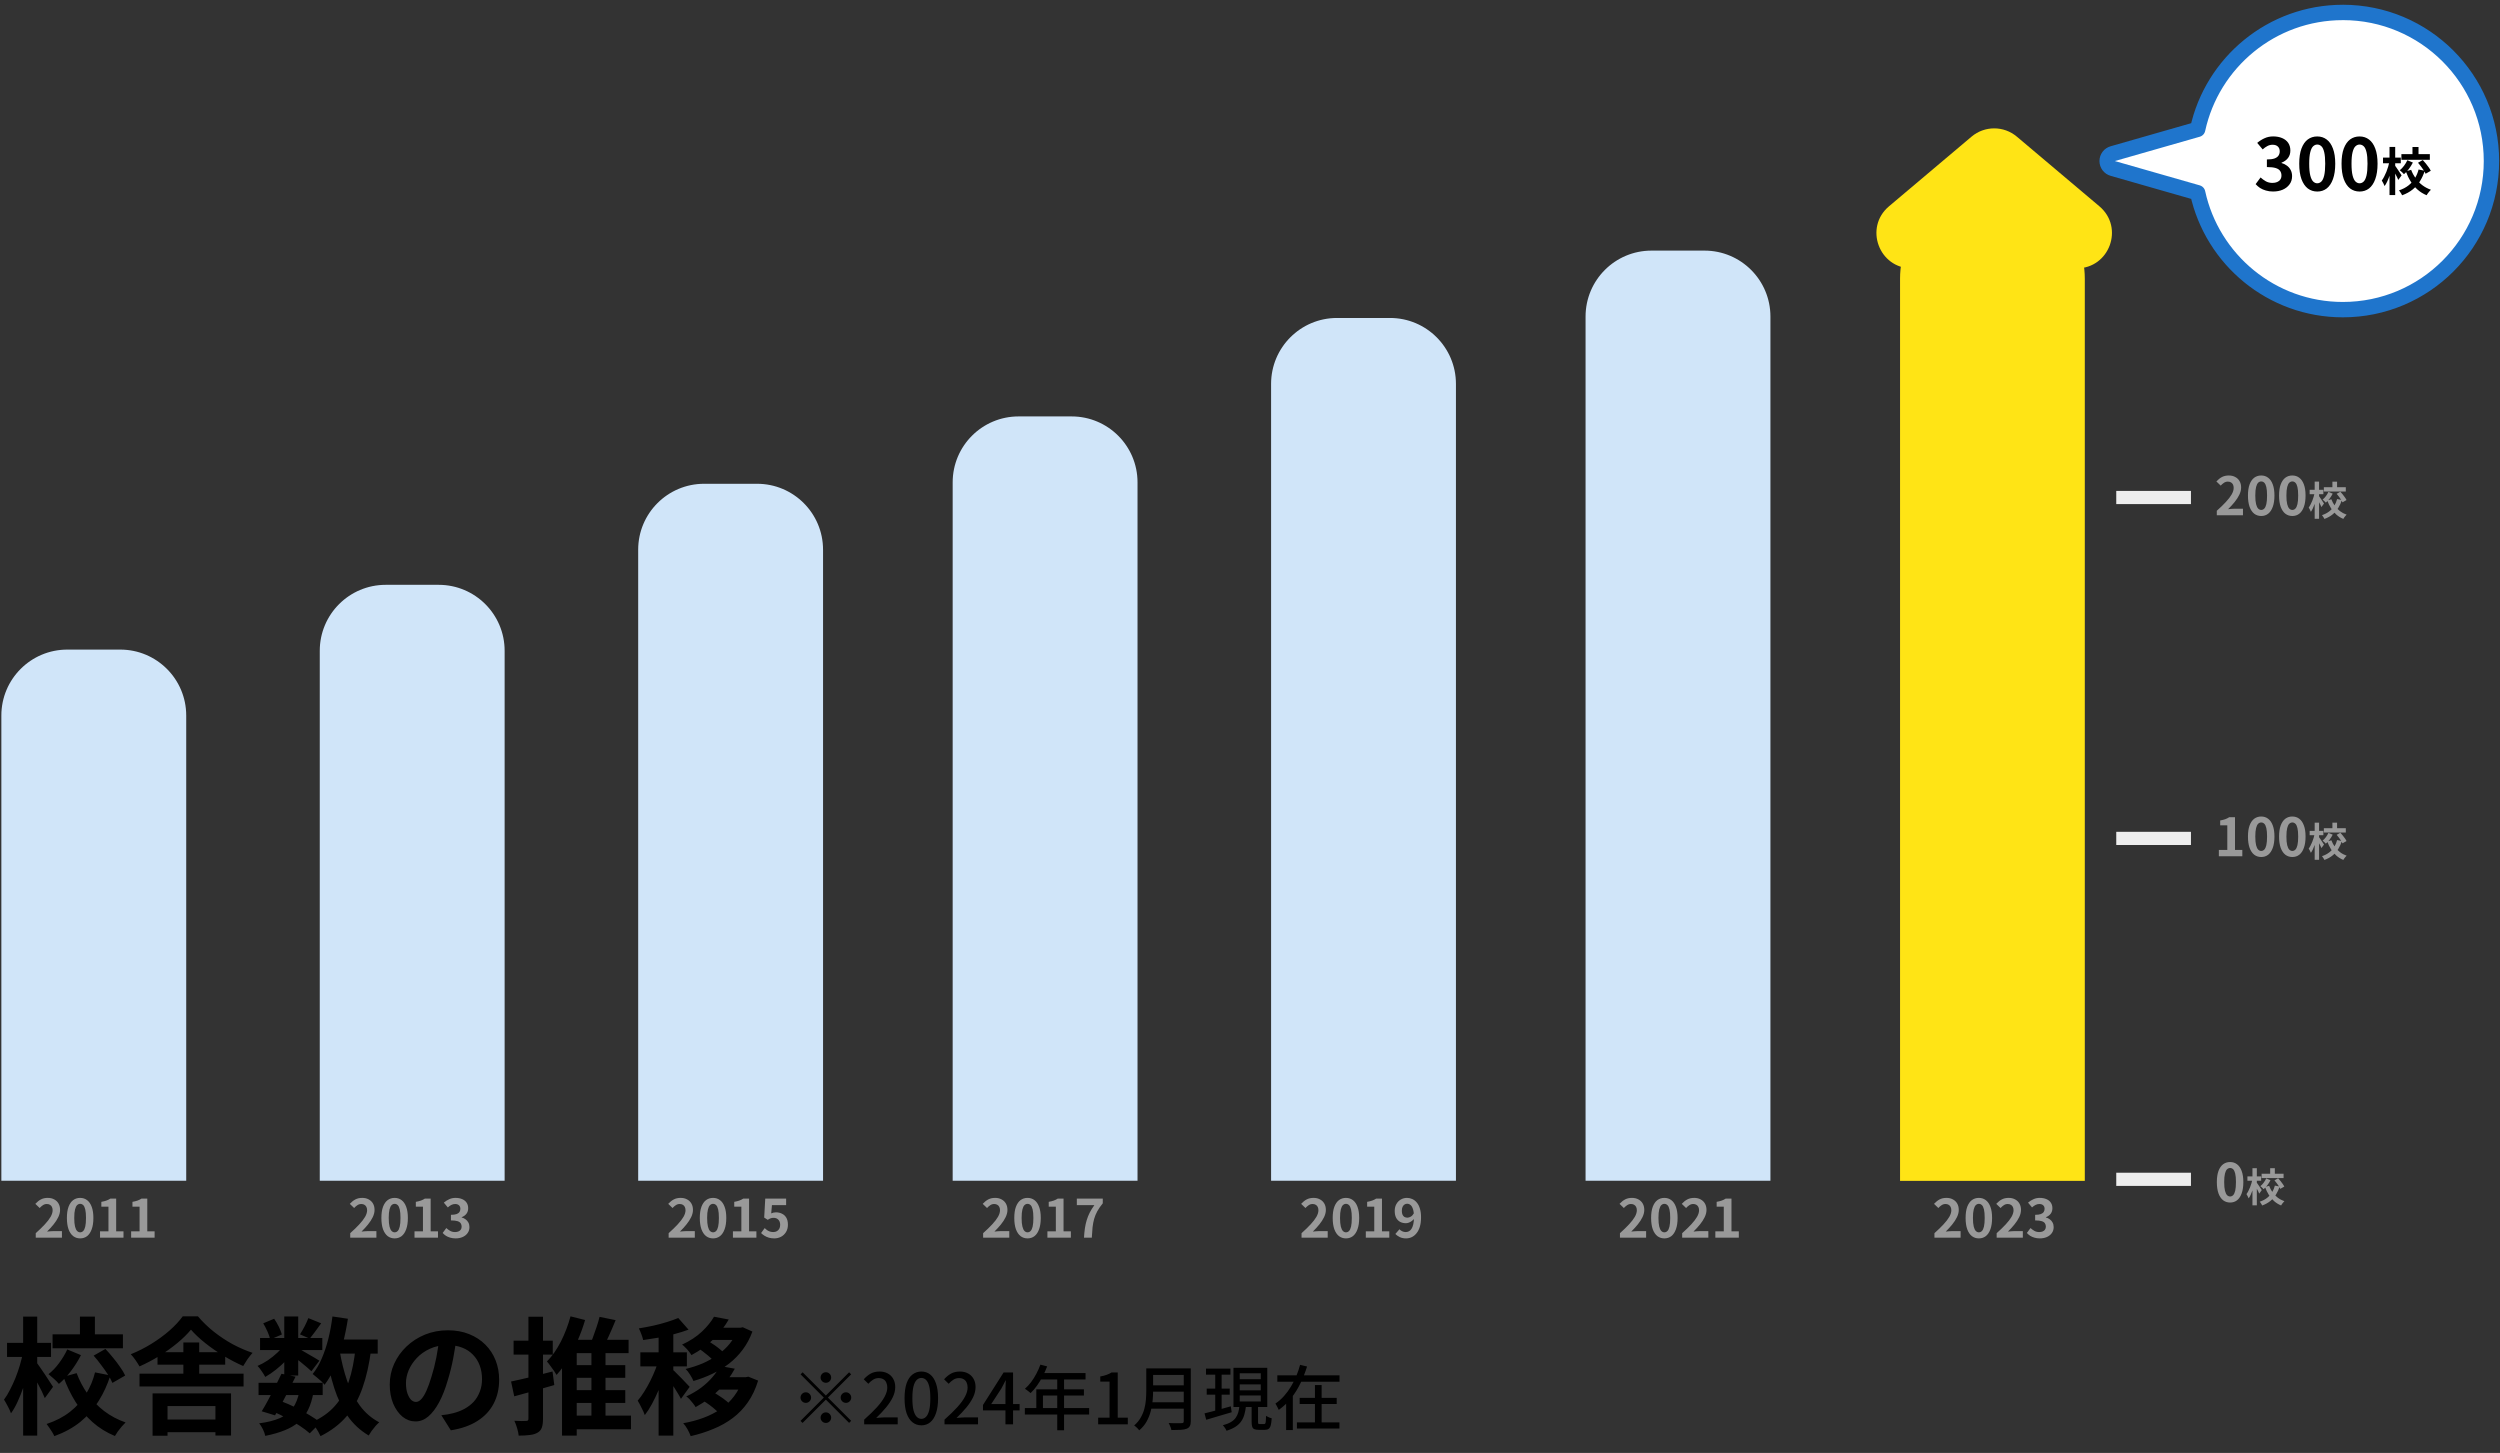
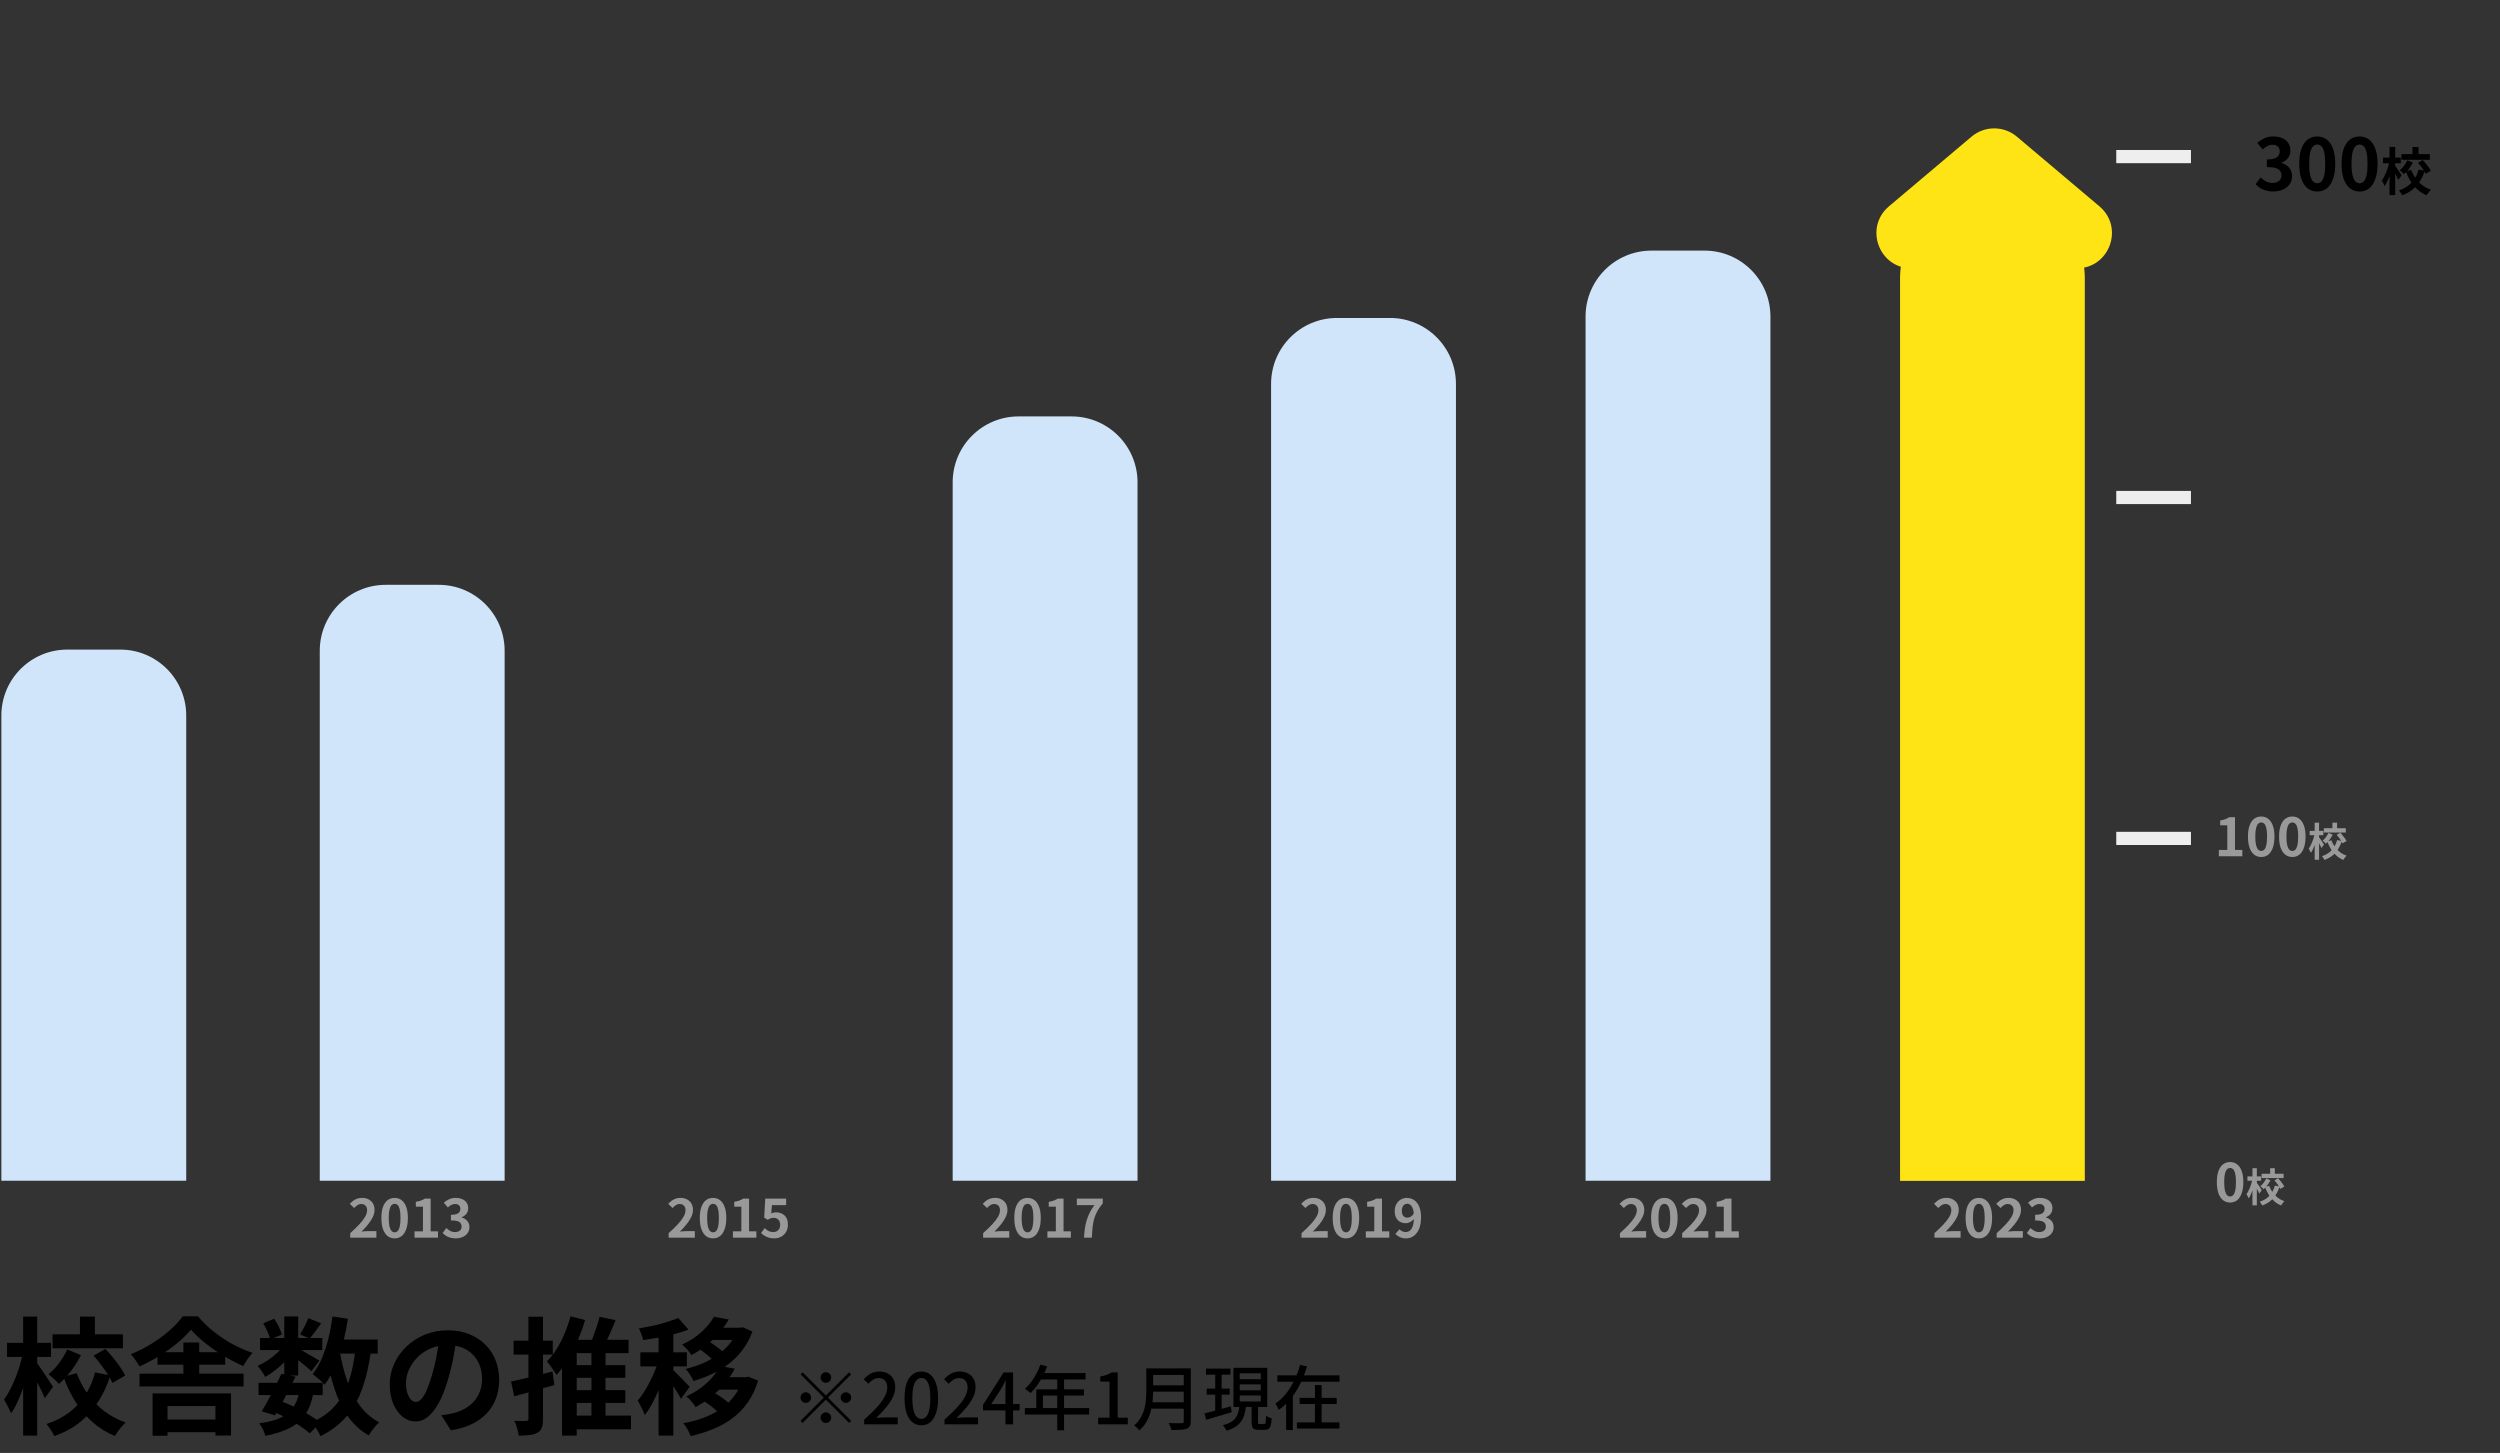
<svg xmlns="http://www.w3.org/2000/svg" fill="none" height="179" viewBox="0 0 308 179" width="308">
  <rect x="0" y="0" width="308" height="179" fill="#333333" stroke="none" />
  <path d="m269.925 61.292h-9.202" stroke="#eee" stroke-width="1.625" />
  <path d="m269.925 103.292h-9.202" stroke="#eee" stroke-width="1.625" />
-   <path d="m269.925 145.292h-9.202" stroke="#eee" stroke-width="1.625" />
  <path d="m269.925 19.292h-9.202" stroke="#eee" stroke-width="1.625" />
  <g fill="#999">
    <path d="m274.748 148.153c-.325 0-.611-.093-.858-.279-.243-.191-.433-.472-.572-.845-.134-.377-.202-.842-.202-1.397 0-.55.068-1.007.202-1.371.139-.368.329-.643.572-.825.247-.182.533-.273.858-.273.329 0 .615.093.857.279.243.182.431.455.566.819.138.364.208.821.208 1.371 0 .555-.07 1.02-.208 1.397-.135.373-.323.654-.566.845-.242.186-.528.279-.857.279zm0-.747c.142 0 .268-.054.376-.162.109-.109.193-.291.254-.546.061-.26.091-.615.091-1.066 0-.446-.03-.795-.091-1.046-.061-.256-.145-.433-.254-.533-.108-.104-.234-.156-.376-.156-.135 0-.258.052-.371.156-.108.1-.195.277-.26.533-.065.251-.097.6-.097 1.046 0 .451.032.806.097 1.066.065.255.152.437.26.546.113.108.236.162.371.162zm3.884-2.804h2.705v.536h-2.705zm1.053-.682h.575v.921h-.575zm-.487 1.262.526.219c-.107.212-.235.416-.385.615-.149.195-.304.359-.463.492-.042-.055-.104-.119-.185-.19-.081-.075-.153-.137-.215-.185.147-.114.283-.257.41-.429.13-.176.234-.35.312-.522zm1.014.239.453-.258c.097.104.195.216.292.336.101.12.192.24.273.361.085.117.15.225.195.326l-.492.283c-.039-.098-.098-.207-.176-.327s-.165-.243-.263-.37c-.094-.13-.188-.247-.282-.351zm-.654.673c.108.285.249.554.424.804.179.247.39.464.634.653.244.185.518.331.824.438-.043.043-.091.095-.147.156-.052.062-.102.125-.151.19-.045.065-.082.124-.112.176-.321-.133-.607-.31-.857-.531-.251-.225-.468-.483-.654-.775-.185-.296-.341-.619-.467-.97zm.707-.03.59.117c-.111.351-.26.678-.449.98-.185.302-.417.568-.696.799-.28.228-.616.413-1.009.556-.02-.046-.047-.098-.083-.156-.036-.059-.073-.116-.112-.171-.036-.055-.07-.102-.103-.141.355-.117.657-.275.907-.473s.453-.425.609-.682c.159-.26.275-.536.346-.829zm-3.382-1.135h1.691v.541h-1.691zm.619-1.009h.541v4.576h-.541zm-.005 1.384.331.112c-.035.195-.081.396-.136.604-.052.208-.112.413-.18.615-.069.198-.143.385-.225.56-.078.172-.162.32-.253.443-.026-.077-.067-.167-.122-.268-.052-.1-.101-.186-.146-.258.081-.107.157-.232.229-.375.075-.143.144-.294.209-.453.065-.163.122-.327.171-.493.049-.169.089-.331.122-.487zm.526.385c.029.036.073.098.132.185.058.085.122.177.19.278s.13.195.185.283c.059.087.099.149.122.185l-.317.434c-.029-.075-.068-.163-.117-.264-.049-.1-.102-.204-.161-.311-.055-.111-.108-.213-.16-.307-.052-.095-.096-.173-.132-.234z" />
    <path d="m273.363 105.493v-.78h1.04v-3.034h-.877v-.598c.242-.043.45-.095.624-.156.177-.065.342-.147.494-.247h.708v4.035h.903v.78zm5.217.091c-.324 0-.61-.093-.857-.279-.243-.191-.434-.472-.572-.845-.134-.377-.202-.843-.202-1.397 0-.55.068-1.007.202-1.371.138-.369.329-.644.572-.826.247-.182.533-.272.857-.272.33 0 .616.093.858.279.243.182.431.455.566.819.138.364.208.821.208 1.371 0 .554-.07 1.02-.208 1.397-.135.373-.323.654-.566.845-.242.186-.528.279-.858.279zm0-.747c.143 0 .269-.054.377-.163.109-.108.193-.29.254-.545.06-.26.091-.616.091-1.066 0-.446-.031-.795-.091-1.046-.061-.256-.145-.434-.254-.533-.108-.104-.234-.156-.377-.156-.134 0-.257.052-.37.156-.108.099-.195.277-.26.533-.065.251-.097.6-.097 1.046 0 .45.032.806.097 1.066.065.255.152.437.26.545.113.109.236.163.37.163zm3.833.747c-.325 0-.61-.093-.857-.279-.243-.191-.434-.472-.572-.845-.135-.377-.202-.843-.202-1.397 0-.55.067-1.007.202-1.371.138-.369.329-.644.572-.826.247-.182.532-.272.857-.272.33 0 .616.093.858.279.243.182.431.455.565.819.139.364.208.821.208 1.371 0 .554-.069 1.02-.208 1.397-.134.373-.322.654-.565.845-.242.186-.528.279-.858.279zm0-.747c.143 0 .269-.054.377-.163.109-.108.193-.29.254-.545.06-.26.091-.616.091-1.066 0-.446-.031-.795-.091-1.046-.061-.256-.145-.434-.254-.533-.108-.104-.234-.156-.377-.156-.134 0-.257.052-.37.156-.108.099-.195.277-.26.533-.065.251-.097.6-.097 1.046 0 .45.032.806.097 1.066.065.255.152.437.26.545.113.109.236.163.37.163zm3.885-2.804h2.705v.536h-2.705zm1.053-.682h.575v.921h-.575zm-.487 1.262.526.219c-.107.211-.236.416-.385.614-.149.195-.304.359-.463.492-.042-.055-.104-.118-.185-.19-.081-.074-.153-.136-.215-.185.147-.114.283-.256.41-.429.13-.175.234-.349.312-.521zm1.013.239.454-.259c.097.104.195.216.292.337.101.12.192.24.273.36.084.117.149.226.195.327l-.492.282c-.039-.097-.098-.206-.176-.326s-.166-.244-.263-.37c-.094-.13-.188-.247-.283-.351zm-.653.672c.107.286.249.554.424.804.179.247.39.465.634.653.244.186.518.332.824.439-.043.042-.091.094-.147.156-.052.062-.102.125-.151.19-.045.065-.083.124-.112.176-.322-.134-.607-.311-.858-.532-.25-.224-.468-.482-.653-.775-.185-.295-.341-.619-.468-.969zm.707-.029.59.117c-.111.351-.26.677-.449.98-.185.302-.417.568-.697.799-.279.227-.615.412-1.008.555-.02-.045-.048-.097-.083-.156-.036-.058-.073-.115-.112-.17-.036-.055-.07-.102-.103-.141.354-.117.657-.275.907-.473s.453-.426.609-.683c.159-.259.274-.536.346-.828zm-3.382-1.136h1.691v.541h-1.691zm.619-1.008h.541v4.576h-.541zm-.005 1.384.331.112c-.036.195-.081.396-.136.604-.052.208-.112.413-.181.614-.068.198-.143.385-.224.561-.078.172-.162.32-.253.443-.026-.078-.067-.167-.122-.268-.052-.101-.101-.187-.146-.258.081-.107.157-.233.229-.375.074-.143.144-.295.209-.454.065-.162.122-.326.171-.492.049-.169.089-.331.122-.487zm.526.385c.029.035.073.097.132.185.058.084.122.177.19.278.068.1.13.195.185.282.058.088.099.15.122.186l-.317.433c-.029-.074-.068-.162-.117-.263s-.102-.205-.161-.312c-.055-.11-.109-.213-.161-.307s-.095-.172-.131-.234z" />
-     <path d="m273.11 63.48v-.552c.438-.39.81-.752 1.118-1.085.312-.334.55-.643.714-.929.165-.29.247-.559.247-.806 0-.156-.028-.292-.084-.409-.056-.117-.139-.206-.247-.266-.104-.065-.234-.098-.39-.098-.173 0-.333.05-.481.149-.143.095-.275.21-.396.344l-.533-.513c.225-.243.455-.424.689-.546.238-.126.52-.188.845-.188.303 0 .567.063.792.188.23.121.408.292.533.513.126.221.189.481.189.78 0 .29-.074.587-.221.89-.143.299-.336.598-.579.897-.242.299-.511.594-.805.884.125-.017.26-.03.402-.039.148-.013.278-.019.39-.019h1.04v.806zm5.47.091c-.324 0-.61-.093-.857-.28-.243-.191-.434-.472-.572-.845-.134-.377-.202-.843-.202-1.397 0-.55.068-1.007.202-1.371.138-.368.329-.643.572-.825.247-.182.533-.273.857-.273.33 0 .616.093.858.279.243.182.431.455.566.819.138.364.208.821.208 1.371 0 .554-.07 1.02-.208 1.397-.135.372-.323.654-.566.845-.242.186-.528.28-.858.28zm0-.747c.143 0 .269-.054.377-.163.109-.108.193-.29.254-.546.06-.26.091-.615.091-1.066 0-.446-.031-.795-.091-1.046-.061-.256-.145-.433-.254-.533-.108-.104-.234-.156-.377-.156-.134 0-.257.052-.37.156-.108.1-.195.277-.26.533-.065.251-.097.6-.097 1.046 0 .451.032.806.097 1.066.065.256.152.438.26.546.113.108.236.163.37.163zm3.833.747c-.325 0-.61-.093-.857-.28-.243-.191-.434-.472-.572-.845-.135-.377-.202-.843-.202-1.397 0-.55.067-1.007.202-1.371.138-.368.329-.643.572-.825.247-.182.532-.273.857-.273.33 0 .616.093.858.279.243.182.431.455.565.819.139.364.208.821.208 1.371 0 .554-.069 1.02-.208 1.397-.134.372-.322.654-.565.845-.242.186-.528.28-.858.28zm0-.747c.143 0 .269-.054.377-.163.109-.108.193-.29.254-.546.06-.26.091-.615.091-1.066 0-.446-.031-.795-.091-1.046-.061-.256-.145-.433-.254-.533-.108-.104-.234-.156-.377-.156-.134 0-.257.052-.37.156-.108.1-.195.277-.26.533-.065.251-.097.6-.097 1.046 0 .451.032.806.097 1.066.065.256.152.438.26.546.113.108.236.163.37.163zm3.885-2.804h2.705v.536h-2.705zm1.053-.682h.575v.921h-.575zm-.487 1.262.526.219c-.107.211-.236.416-.385.614-.149.195-.304.359-.463.492-.042-.055-.104-.119-.185-.19-.081-.075-.153-.136-.215-.185.147-.114.283-.257.41-.429.13-.175.234-.349.312-.521zm1.013.239.454-.258c.097.104.195.216.292.336.101.12.192.24.273.361.084.117.149.226.195.327l-.492.283c-.039-.098-.098-.206-.176-.327s-.166-.244-.263-.37c-.094-.13-.188-.247-.283-.351zm-.653.672c.107.286.249.554.424.804.179.247.39.465.634.653.244.185.518.331.824.439-.043.042-.091.094-.147.156-.052.062-.102.125-.151.19-.045.065-.083.123-.112.175-.322-.133-.607-.31-.858-.531-.25-.224-.468-.482-.653-.775-.185-.296-.341-.619-.468-.97zm.707-.029.59.117c-.111.351-.26.677-.449.98-.185.302-.417.569-.697.799-.279.228-.615.413-1.008.556-.02-.045-.048-.097-.083-.156-.036-.059-.073-.115-.112-.171-.036-.055-.07-.102-.103-.141.354-.117.657-.275.907-.473s.453-.426.609-.682c.159-.26.274-.536.346-.829zm-3.382-1.136h1.691v.541h-1.691zm.619-1.009h.541v4.576h-.541zm-.005 1.384.331.112c-.036.195-.081.396-.136.604-.052.208-.112.413-.181.614-.068.198-.143.385-.224.56-.078.172-.162.32-.253.444-.026-.078-.067-.167-.122-.268-.052-.101-.101-.187-.146-.258.081-.107.157-.232.229-.375.074-.143.144-.294.209-.453.065-.162.122-.327.171-.492.049-.169.089-.331.122-.487zm.526.385c.029.036.073.098.132.185.058.085.122.177.19.278s.13.195.185.283c.058.088.099.149.122.185l-.317.434c-.029-.075-.068-.162-.117-.263-.049-.101-.102-.205-.161-.312-.055-.111-.109-.213-.161-.307s-.095-.172-.131-.234z" />
-     <path d="m4.404 152.479v-.552c.438-.39.81-.751 1.118-1.085.312-.334.55-.643.715-.929.165-.291.247-.559.247-.806 0-.156-.028-.292-.084-.409s-.139-.206-.247-.267c-.104-.065-.234-.097-.39-.097-.173 0-.334.049-.481.149-.143.095-.275.21-.396.345l-.533-.514c.225-.242.455-.424.689-.546.238-.125.52-.188.845-.188.303 0 .568.063.793.188.23.122.407.293.533.514.126.221.188.481.188.779 0 .291-.074.587-.221.891-.143.299-.336.598-.578.896-.243.299-.511.594-.806.884.126-.017.26-.03.403-.039.147-.013.277-.019.39-.019h1.04v.805zm5.47.091c-.325 0-.611-.093-.858-.279-.243-.191-.433-.472-.572-.845-.134-.377-.201-.842-.201-1.397 0-.55.067-1.007.201-1.371.139-.368.329-.643.572-.825.247-.182.533-.273.858-.273.329 0 .615.093.858.279.243.182.431.455.565.819.139.364.208.821.208 1.371 0 .555-.069 1.02-.208 1.397-.134.373-.323.654-.565.845-.243.186-.528.279-.858.279zm0-.747c.143 0 .269-.054.377-.162.108-.109.193-.291.253-.546.061-.26.091-.615.091-1.066 0-.446-.03-.795-.091-1.046-.061-.256-.145-.433-.253-.533-.108-.104-.234-.156-.377-.156-.134 0-.258.052-.37.156-.108.1-.195.277-.26.533-.065.251-.097.6-.097 1.046 0 .451.032.806.097 1.066.065.255.152.437.26.546.113.108.236.162.37.162zm2.449.656v-.779h1.04v-3.035h-.877v-.598c.243-.043.451-.095.624-.156.178-.065.342-.147.494-.247h.708v4.036h.903v.779zm3.833 0v-.779h1.04v-3.035h-.877v-.598c.243-.043.451-.095.624-.156.178-.065.342-.147.494-.247h.708v4.036h.903v.779z" />
    <path d="m43.148 152.479v-.552c.438-.39.81-.751 1.118-1.085.312-.334.55-.643.715-.929.165-.291.247-.559.247-.806 0-.156-.028-.292-.085-.409s-.139-.206-.247-.267c-.104-.065-.234-.097-.39-.097-.173 0-.334.049-.481.149-.143.095-.275.21-.396.345l-.533-.514c.225-.242.455-.424.689-.546.238-.125.52-.188.845-.188.303 0 .568.063.793.188.23.122.407.293.533.514.126.221.188.481.188.779 0 .291-.074.587-.221.891-.143.299-.336.598-.578.896-.243.299-.511.594-.806.884.126-.017.26-.03.403-.039.147-.013.277-.019.39-.019h1.04v.805zm5.471.091c-.325 0-.611-.093-.858-.279-.243-.191-.433-.472-.572-.845-.134-.377-.201-.842-.201-1.397 0-.55.067-1.007.201-1.371.139-.368.329-.643.572-.825.247-.182.533-.273.858-.273.329 0 .615.093.858.279.243.182.431.455.565.819.139.364.208.821.208 1.371 0 .555-.069 1.02-.208 1.397-.134.373-.323.654-.565.845-.243.186-.529.279-.858.279zm0-.747c.143 0 .269-.054.377-.162.108-.109.193-.291.253-.546.061-.26.091-.615.091-1.066 0-.446-.03-.795-.091-1.046-.061-.256-.145-.433-.253-.533-.108-.104-.234-.156-.377-.156-.134 0-.258.052-.37.156-.108.1-.195.277-.26.533-.065.251-.098.6-.098 1.046 0 .451.033.806.098 1.066.065.255.152.437.26.546.113.108.236.162.37.162zm2.449.656v-.779h1.04v-3.035h-.877v-.598c.243-.043.451-.095.624-.156.178-.065.342-.147.494-.247h.708v4.036h.903v.779zm5.074.091c-.251 0-.477-.03-.676-.091-.199-.056-.377-.134-.533-.233-.152-.104-.284-.219-.396-.345l.448-.604c.147.134.308.251.481.351.178.095.375.143.591.143.165 0 .308-.026.429-.078.126-.052.221-.128.286-.228.069-.099.104-.221.104-.364 0-.16-.039-.296-.117-.409-.074-.117-.206-.206-.396-.266-.191-.061-.459-.091-.806-.091v-.689c.295 0 .526-.031.695-.091.169-.065.288-.152.357-.26.074-.113.11-.241.11-.384 0-.186-.056-.331-.169-.435-.113-.108-.271-.162-.474-.162-.169 0-.327.039-.474.117-.143.073-.286.175-.429.305l-.494-.591c.212-.178.435-.319.669-.423.234-.108.492-.162.773-.162.308 0 .578.05.812.149.238.1.422.245.552.436.13.19.195.422.195.695 0 .26-.069.483-.208.669-.139.187-.336.33-.591.429v.033c.178.047.338.125.481.234.147.104.262.236.344.396.087.16.13.347.13.559 0 .29-.078.539-.234.747-.152.208-.357.368-.617.481-.256.108-.537.162-.845.162z" />
    <path d="m82.376 152.479v-.552c.438-.39.81-.751 1.118-1.085.312-.334.55-.643.715-.929.165-.291.247-.559.247-.806 0-.156-.028-.292-.085-.409s-.139-.206-.247-.267c-.104-.065-.234-.097-.39-.097-.173 0-.334.049-.481.149-.143.095-.275.21-.396.345l-.533-.514c.225-.242.455-.424.689-.546.238-.125.52-.188.845-.188.303 0 .568.063.793.188.23.122.407.293.533.514.126.221.188.481.188.779 0 .291-.074.587-.221.891-.143.299-.336.598-.578.896-.243.299-.511.594-.806.884.126-.017.26-.03.403-.039.147-.013.277-.019.39-.019h1.04v.805zm5.471.091c-.325 0-.611-.093-.858-.279-.243-.191-.433-.472-.572-.845-.134-.377-.201-.842-.201-1.397 0-.55.067-1.007.201-1.371.139-.368.329-.643.572-.825.247-.182.533-.273.858-.273.329 0 .615.093.858.279.243.182.431.455.565.819.139.364.208.821.208 1.371 0 .555-.069 1.02-.208 1.397-.134.373-.323.654-.565.845-.243.186-.528.279-.858.279zm0-.747c.143 0 .269-.054.377-.162.108-.109.193-.291.253-.546.061-.26.091-.615.091-1.066 0-.446-.03-.795-.091-1.046-.061-.256-.145-.433-.253-.533-.108-.104-.234-.156-.377-.156-.134 0-.258.052-.37.156-.108.1-.195.277-.26.533-.065.251-.098.6-.098 1.046 0 .451.033.806.098 1.066.065.255.152.437.26.546.113.108.236.162.37.162zm2.449.656v-.779h1.04v-3.035h-.877v-.598c.243-.043.451-.095.624-.156.178-.065.342-.147.494-.247h.708v4.036h.903v.779zm5.1.091c-.256 0-.483-.03-.682-.091-.199-.06-.377-.14-.533-.24-.156-.1-.295-.208-.416-.325l.442-.611c.091.091.189.174.292.247.108.074.225.132.351.176.13.043.269.065.416.065.165 0 .31-.035.435-.104.13-.07.232-.169.305-.299.074-.135.111-.295.111-.481 0-.277-.076-.492-.227-.643-.147-.152-.342-.228-.585-.228-.139 0-.258.02-.357.059-.1.034-.221.097-.364.188l-.435-.279.13-2.34h2.573v.806h-1.748l-.091 1.02c.095-.043.188-.075.279-.097s.191-.033.299-.033c.269 0 .516.055.741.163.225.104.405.268.539.494.134.225.201.513.201.864 0 .355-.08.661-.24.916-.156.251-.362.444-.617.579-.251.129-.524.194-.819.194z" />
    <path d="m121.121 152.479v-.552c.438-.39.81-.751 1.118-1.085.312-.334.55-.643.715-.929.164-.291.247-.559.247-.806 0-.156-.028-.292-.085-.409-.056-.117-.138-.206-.247-.267-.104-.065-.234-.097-.39-.097-.173 0-.333.049-.48.149-.143.095-.276.21-.397.345l-.533-.514c.226-.242.455-.424.689-.546.238-.125.52-.188.845-.188.303 0 .567.063.793.188.229.122.407.293.533.514.125.221.188.481.188.779 0 .291-.074.587-.221.891-.143.299-.336.598-.578.896-.243.299-.512.594-.806.884.126-.017.26-.03.403-.039.147-.013.277-.019.39-.019h1.039v.805zm5.471.091c-.325 0-.611-.093-.858-.279-.243-.191-.433-.472-.572-.845-.134-.377-.201-.842-.201-1.397 0-.55.067-1.007.201-1.371.139-.368.329-.643.572-.825.247-.182.533-.273.858-.273.329 0 .615.093.858.279.242.182.431.455.565.819.138.364.208.821.208 1.371 0 .555-.07 1.02-.208 1.397-.134.373-.323.654-.565.845-.243.186-.529.279-.858.279zm0-.747c.143 0 .268-.054.377-.162.108-.109.192-.291.253-.546.061-.26.091-.615.091-1.066 0-.446-.03-.795-.091-1.046-.061-.256-.145-.433-.253-.533-.109-.104-.234-.156-.377-.156-.135 0-.258.052-.371.156-.108.1-.195.277-.26.533-.065.251-.097.6-.097 1.046 0 .451.032.806.097 1.066.065.255.152.437.26.546.113.108.236.162.371.162zm2.449.656v-.779h1.039v-3.035h-.877v-.598c.243-.043.451-.095.624-.156.177-.065.342-.147.494-.247h.708v4.036h.903v.779zm4.508 0c.022-.415.059-.799.111-1.15.052-.355.125-.688.221-1 .095-.317.218-.626.37-.93.156-.303.349-.613.578-.929h-2.163v-.806h3.197v.585c-.278.338-.503.663-.676.975-.169.312-.299.628-.39.949-.087.32-.152.667-.195 1.039-.039.373-.069.795-.091 1.267z" />
    <path d="m160.35 152.479v-.552c.437-.39.81-.751 1.118-1.085.311-.334.55-.643.714-.929.165-.291.247-.559.247-.806 0-.156-.028-.292-.084-.409-.057-.117-.139-.206-.247-.267-.104-.065-.234-.097-.39-.097-.173 0-.334.049-.481.149-.143.095-.275.21-.396.345l-.533-.514c.225-.242.455-.424.689-.546.238-.125.519-.188.844-.188.304 0 .568.063.793.188.23.122.407.293.533.514s.188.481.188.779c0 .291-.073.587-.22.891-.143.299-.336.598-.579.896-.242.299-.511.594-.806.884.126-.017.26-.03.403-.039.148-.013.278-.019.39-.019h1.04v.805zm5.47.091c-.325 0-.611-.093-.857-.279-.243-.191-.434-.472-.572-.845-.135-.377-.202-.842-.202-1.397 0-.55.067-1.007.202-1.371.138-.368.329-.643.572-.825.246-.182.532-.273.857-.273.33 0 .615.093.858.279.243.182.431.455.565.819.139.364.208.821.208 1.371 0 .555-.069 1.02-.208 1.397-.134.373-.322.654-.565.845-.243.186-.528.279-.858.279zm0-.747c.143 0 .269-.054.377-.162.108-.109.193-.291.254-.546.06-.26.091-.615.091-1.066 0-.446-.031-.795-.091-1.046-.061-.256-.146-.433-.254-.533-.108-.104-.234-.156-.377-.156-.134 0-.257.052-.37.156-.108.1-.195.277-.26.533-.065.251-.098.6-.098 1.046 0 .451.033.806.098 1.066.065.255.152.437.26.546.113.108.236.162.37.162zm2.449.656v-.779h1.04v-3.035h-.877v-.598c.242-.043.45-.095.623-.156.178-.065.343-.147.494-.247h.709v4.036h.903v.779zm4.957.091c-.299 0-.559-.054-.78-.162-.216-.108-.396-.236-.539-.383l.507-.579c.087.1.199.182.338.247.138.065.279.098.422.098.139 0 .271-.031.397-.091.125-.065.234-.167.325-.306.095-.143.168-.331.22-.565.057-.234.085-.522.085-.864 0-.412-.039-.739-.117-.982-.074-.242-.173-.415-.299-.519-.126-.109-.269-.163-.429-.163-.117 0-.225.033-.325.098-.099.065-.18.162-.24.292-.057.13-.085.295-.085.494 0 .186.028.342.085.468.056.121.134.212.234.273.104.06.225.091.364.091.134 0 .273-.041.416-.124.142-.082.272-.221.389-.416l.046.644c-.082.117-.184.218-.306.305-.116.087-.238.154-.363.202-.126.047-.247.071-.364.071-.265 0-.501-.054-.709-.162-.208-.113-.372-.28-.493-.501-.117-.225-.176-.509-.176-.851 0-.329.069-.613.208-.851.139-.243.323-.429.552-.559.23-.13.481-.195.754-.195.23 0 .446.048.65.143.208.091.392.234.552.429.165.19.293.437.384.74.095.299.143.657.143 1.073 0 .455-.05.847-.15 1.176-.099.325-.238.593-.416.806-.173.212-.37.37-.591.474-.221.1-.451.149-.689.149z" />
    <path d="m199.578 152.479v-.552c.438-.39.811-.751 1.118-1.085.312-.334.55-.643.715-.929.165-.291.247-.559.247-.806 0-.156-.028-.292-.085-.409-.056-.117-.138-.206-.247-.267-.104-.065-.234-.097-.389-.097-.174 0-.334.049-.481.149-.143.095-.275.21-.397.345l-.533-.514c.226-.242.455-.424.689-.546.238-.125.52-.188.845-.188.303 0 .567.063.793.188.229.122.407.293.533.514.125.221.188.481.188.779 0 .291-.074.587-.221.891-.143.299-.336.598-.578.896-.243.299-.511.594-.806.884.126-.017.26-.03.403-.039.147-.013.277-.019.39-.019h1.039v.805zm5.471.091c-.325 0-.611-.093-.858-.279-.243-.191-.433-.472-.572-.845-.134-.377-.201-.842-.201-1.397 0-.55.067-1.007.201-1.371.139-.368.329-.643.572-.825.247-.182.533-.273.858-.273.329 0 .615.093.858.279.242.182.431.455.565.819.139.364.208.821.208 1.371 0 .555-.069 1.02-.208 1.397-.134.373-.323.654-.565.845-.243.186-.529.279-.858.279zm0-.747c.143 0 .268-.054.377-.162.108-.109.193-.291.253-.546.061-.26.091-.615.091-1.066 0-.446-.03-.795-.091-1.046-.06-.256-.145-.433-.253-.533-.109-.104-.234-.156-.377-.156-.134 0-.258.052-.371.156-.108.1-.194.277-.259.533-.065.251-.098.6-.098 1.046 0 .451.033.806.098 1.066.065.255.151.437.259.546.113.108.237.162.371.162zm2.195.656v-.552c.438-.39.81-.751 1.118-1.085.312-.334.55-.643.715-.929.164-.291.247-.559.247-.806 0-.156-.029-.292-.085-.409s-.138-.206-.247-.267c-.104-.065-.234-.097-.39-.097-.173 0-.333.049-.481.149-.142.095-.275.21-.396.345l-.533-.514c.226-.242.455-.424.689-.546.238-.125.52-.188.845-.188.303 0 .567.063.793.188.229.122.407.293.532.514.126.221.189.481.189.779 0 .291-.074.587-.221.891-.143.299-.336.598-.578.896-.243.299-.512.594-.806.884.125-.017.26-.03.403-.039.147-.013.277-.019.39-.019h1.039v.805zm4.087 0v-.779h1.039v-3.035h-.877v-.598c.243-.043.451-.095.624-.156.177-.065.342-.147.494-.247h.708v4.036h.903v.779z" />
    <path d="m238.323 152.479v-.552c.438-.39.81-.751 1.118-1.085.312-.334.55-.643.715-.929.164-.291.247-.559.247-.806 0-.156-.029-.292-.085-.409s-.139-.206-.247-.267c-.104-.065-.234-.097-.39-.097-.173 0-.333.049-.481.149-.143.095-.275.21-.396.345l-.533-.514c.225-.242.455-.424.689-.546.238-.125.52-.188.845-.188.303 0 .567.063.792.188.23.122.408.293.533.514.126.221.189.481.189.779 0 .291-.074.587-.221.891-.143.299-.336.598-.579.896-.242.299-.511.594-.805.884.125-.017.26-.03.403-.039.147-.013.277-.019.389-.019h1.04v.805zm5.471.091c-.325 0-.611-.093-.858-.279-.243-.191-.433-.472-.572-.845-.134-.377-.201-.842-.201-1.397 0-.55.067-1.007.201-1.371.139-.368.329-.643.572-.825.247-.182.533-.273.858-.273.329 0 .615.093.857.279.243.182.431.455.566.819.138.364.208.821.208 1.371 0 .555-.07 1.02-.208 1.397-.135.373-.323.654-.566.845-.242.186-.528.279-.857.279zm0-.747c.143 0 .268-.054.376-.162.109-.109.193-.291.254-.546.061-.26.091-.615.091-1.066 0-.446-.03-.795-.091-1.046-.061-.256-.145-.433-.254-.533-.108-.104-.233-.156-.376-.156-.135 0-.258.052-.371.156-.108.1-.195.277-.26.533-.065.251-.097.6-.097 1.046 0 .451.032.806.097 1.066.065.255.152.437.26.546.113.108.236.162.371.162zm2.195.656v-.552c.437-.39.81-.751 1.118-1.085.312-.334.55-.643.714-.929.165-.291.247-.559.247-.806 0-.156-.028-.292-.084-.409s-.139-.206-.247-.267c-.104-.065-.234-.097-.39-.097-.173 0-.334.049-.481.149-.143.095-.275.21-.396.345l-.533-.514c.225-.242.455-.424.689-.546.238-.125.52-.188.845-.188.303 0 .567.063.792.188.23.122.408.293.533.514.126.221.189.481.189.779 0 .291-.074.587-.221.891-.143.299-.336.598-.579.896-.242.299-.511.594-.805.884.125-.017.259-.03.402-.039.148-.013.278-.019.39-.019h1.04v.805zm5.327.091c-.251 0-.476-.03-.675-.091-.2-.056-.377-.134-.533-.233-.152-.104-.284-.219-.397-.345l.449-.604c.147.134.307.251.481.351.177.095.374.143.591.143.165 0 .308-.026.429-.078.125-.052.221-.128.286-.228.069-.099.104-.221.104-.364 0-.16-.039-.296-.117-.409-.074-.117-.206-.206-.397-.266-.19-.061-.459-.091-.805-.091v-.689c.294 0 .526-.031.695-.091.169-.065.288-.152.357-.26.074-.113.111-.241.111-.384 0-.186-.057-.331-.169-.435-.113-.108-.271-.162-.475-.162-.169 0-.327.039-.474.117-.143.073-.286.175-.429.305l-.494-.591c.213-.178.436-.319.67-.423.234-.108.491-.162.773-.162.308 0 .578.05.812.149.238.1.423.245.553.436.13.19.195.422.195.695 0 .26-.07.483-.208.669-.139.187-.336.33-.592.429v.033c.178.047.338.125.481.234.147.104.262.236.344.396.087.16.13.347.13.559 0 .29-.078.539-.233.747-.152.208-.358.368-.618.481-.255.108-.537.162-.845.162z" />
  </g>
  <path d="m.167 88.153c0-4.486 3.637-8.123 8.123-8.123h6.529c4.486 0 8.123 3.637 8.123 8.123v57.312h-22.775z" fill="#d0e5f9" />
  <path d="m39.395 80.174c0-4.486 3.637-8.123 8.123-8.123h6.529c4.486 0 8.123 3.637 8.123 8.123v65.29h-22.775z" fill="#d0e5f9" />
-   <path d="m78.624 67.725c0-4.486 3.637-8.123 8.123-8.123h6.529c4.486 0 8.123 3.637 8.123 8.123v77.74h-22.775z" fill="#d0e5f9" />
  <path d="m117.369 59.426c0-4.486 3.636-8.123 8.122-8.123h6.53c4.486 0 8.122 3.637 8.122 8.123v86.038h-22.774z" fill="#d0e5f9" />
  <path d="m156.598 47.297c0-4.486 3.636-8.123 8.122-8.123h6.53c4.486 0 8.122 3.637 8.122 8.123v98.168h-22.774z" fill="#d0e5f9" />
-   <path d="m195.342 38.998c0-4.486 3.636-8.123 8.123-8.123h6.529c4.486 0 8.123 3.637 8.123 8.123v106.467h-22.775z" fill="#d0e5f9" />
+   <path d="m195.342 38.998c0-4.486 3.636-8.123 8.123-8.123h6.529c4.486 0 8.123 3.637 8.123 8.123v106.467h-22.775" fill="#d0e5f9" />
  <path d="m234.086 34.345c0-6.286 5.095-11.381 11.381-11.381s11.381 5.096 11.381 11.381v111.134h-22.762z" fill="#ffe415" />
  <path d="m242.891 16.837c1.614-1.362 3.974-1.362 5.588 0l10.168 8.581c3.087 2.604 1.245 7.643-2.794 7.643h-20.336c-4.039 0-5.881-5.038-2.794-7.643z" fill="#ffe415" />
  <path d="m6.476 164.391h8.668v1.718h-8.668zm3.373-2.186h1.843v2.951h-1.843zm-1.562 4.045 1.687.702c-.344.677-.755 1.333-1.234 1.968-.479.625-.973 1.151-1.484 1.578-.135-.177-.333-.381-.593-.61-.26-.239-.489-.437-.687-.593.469-.364.906-.823 1.312-1.374.416-.563.75-1.12 1-1.671zm3.248.765 1.452-.828c.312.333.625.692.937 1.078.323.385.614.77.875 1.155.271.375.479.724.625 1.047l-1.577.906c-.125-.313-.312-.662-.562-1.047s-.531-.781-.843-1.187c-.302-.416-.604-.791-.906-1.124zm-2.093 2.155c.344.916.797 1.775 1.359 2.577.573.791 1.249 1.489 2.03 2.093.781.593 1.661 1.062 2.639 1.405-.135.136-.291.302-.469.5-.167.198-.328.401-.484.609-.146.208-.266.396-.359.562-1.031-.427-1.947-.994-2.749-1.702-.802-.718-1.499-1.546-2.093-2.483-.593-.948-1.093-1.984-1.499-3.108zm2.265-.094 1.89.375c-.354 1.125-.833 2.171-1.437 3.139-.593.969-1.338 1.822-2.233 2.562-.895.728-1.973 1.322-3.233 1.78-.062-.146-.151-.312-.265-.5-.115-.187-.234-.369-.359-.546-.115-.177-.224-.328-.328-.453 1.135-.375 2.103-.88 2.905-1.515.802-.635 1.452-1.364 1.952-2.187.51-.833.88-1.718 1.109-2.655zm-10.839-3.639h5.419v1.734h-5.419zm1.983-3.232h1.734v14.664h-1.734zm-.016 4.435 1.062.359c-.115.625-.26 1.27-.437 1.937-.167.666-.359 1.322-.578 1.968-.219.635-.458 1.233-.718 1.796-.25.551-.521 1.025-.812 1.421-.083-.25-.213-.536-.39-.859-.167-.323-.323-.599-.469-.828.26-.343.505-.744.734-1.202.239-.459.463-.943.672-1.453.208-.52.39-1.046.547-1.577.156-.542.286-1.062.39-1.562zm1.687 1.234c.094.114.234.312.422.593.187.271.39.568.609.89.219.323.416.625.593.906.187.281.318.479.39.594l-1.015 1.39c-.094-.24-.219-.521-.375-.844-.156-.322-.328-.656-.515-.999-.177-.354-.349-.682-.515-.984-.167-.302-.307-.552-.422-.75zm14.883-1.281h8.34v1.531h-8.34zm-2.218 2.64h12.822v1.577h-12.822zm2.421 5.653h8.012v1.562h-8.012zm-.812-3.217h9.667v5.185h-1.921v-3.623h-5.903v3.654h-1.843zm4.732-7.856c-.448.542-1.01 1.093-1.687 1.656-.666.552-1.4 1.077-2.202 1.577-.791.489-1.609.921-2.452 1.296-.115-.208-.276-.463-.484-.765s-.406-.547-.594-.734c.885-.354 1.739-.786 2.561-1.296s1.567-1.057 2.233-1.64c.666-.594 1.202-1.171 1.609-1.734h1.874c.573.677 1.223 1.307 1.952 1.89.739.583 1.515 1.099 2.327 1.546.823.438 1.64.792 2.452 1.062-.208.229-.416.49-.625.781-.198.292-.375.573-.531.843-.76-.333-1.551-.744-2.374-1.233-.812-.49-1.572-1.015-2.28-1.578-.708-.562-1.301-1.119-1.78-1.671zm-.937 1.578h1.952v4.857h-1.952zm9.261 4.966h7.902v1.515h-7.902zm.187-5.513h7.668v1.484h-7.668zm2.639 4.404 1.734.359c-.26.542-.541 1.099-.843 1.671-.291.573-.583 1.13-.875 1.671-.291.531-.562 1.005-.812 1.422l-1.64-.5c.25-.396.515-.859.796-1.39.291-.531.578-1.078.859-1.64.291-.573.552-1.104.781-1.593zm2.202 2.155 1.734.157c-.146.822-.364 1.53-.656 2.123-.281.584-.661 1.083-1.14 1.5-.469.406-1.041.744-1.718 1.015-.677.281-1.484.515-2.421.703-.052-.261-.151-.537-.297-.828-.146-.292-.297-.531-.453-.718 1.031-.136 1.879-.349 2.546-.641.677-.291 1.208-.703 1.593-1.234.385-.531.656-1.223.812-2.077zm1.109-9.011 1.577.64c-.25.344-.5.688-.75 1.031-.239.333-.458.62-.656.859l-1.203-.531c.177-.271.364-.593.562-.968.198-.385.354-.729.469-1.031zm-2.967-.203h1.718v7.278h-1.718zm-2.592.843 1.343-.562c.208.292.401.62.578.984s.302.682.375.953l-1.437.624c-.052-.27-.161-.593-.328-.968s-.344-.718-.531-1.031zm2.639 2.546 1.203.734c-.25.417-.578.833-.984 1.249-.396.417-.823.807-1.281 1.172-.448.354-.89.656-1.327.906-.104-.198-.25-.433-.437-.703-.177-.271-.349-.49-.515-.656.416-.177.838-.406 1.265-.687.427-.292.823-.609 1.187-.953.375-.354.672-.708.89-1.062zm1.515.453c.146.073.344.182.594.328.26.146.536.307.828.484.302.167.573.323.812.469.25.145.427.255.531.328l-.984 1.296c-.146-.136-.333-.302-.562-.5-.229-.198-.474-.401-.734-.609s-.51-.406-.75-.594c-.239-.187-.448-.338-.625-.452zm4.201-1h5.747v1.734h-5.747zm.172-2.842 1.905.281c-.167 1.073-.38 2.114-.64 3.124-.26.999-.578 1.926-.953 2.78-.364.843-.791 1.587-1.281 2.233-.094-.125-.229-.271-.406-.437-.177-.167-.364-.328-.562-.485-.198-.166-.364-.302-.5-.406.437-.541.812-1.181 1.124-1.921.323-.749.594-1.561.812-2.436.219-.885.385-1.796.5-2.733zm2.842 3.904 1.921.188c-.229 1.78-.583 3.347-1.062 4.701-.469 1.353-1.119 2.519-1.952 3.498-.833.979-1.905 1.796-3.217 2.452-.062-.146-.156-.328-.281-.547-.125-.218-.26-.437-.406-.656-.146-.208-.281-.374-.406-.499 1.187-.521 2.145-1.198 2.874-2.031.739-.833 1.307-1.837 1.702-3.014.396-1.187.671-2.551.828-4.092zm-1.952.328c.219 1.312.526 2.546.921 3.702.396 1.155.916 2.171 1.562 3.045.645.875 1.442 1.562 2.389 2.062-.135.114-.286.265-.453.453-.167.197-.328.4-.484.609-.146.208-.266.395-.359.562-1.052-.625-1.921-1.432-2.608-2.421-.677-.989-1.223-2.134-1.64-3.436-.416-1.312-.755-2.743-1.015-4.295zm-8.23 7.466 1-1.266c.614.23 1.223.495 1.827.797.614.302 1.182.614 1.702.937.531.312.974.614 1.327.906l-1.312 1.327c-.323-.291-.729-.598-1.218-.921-.489-.323-1.02-.635-1.593-.937-.573-.312-1.15-.594-1.734-.843zm22.63-9.105c-.104.791-.239 1.634-.406 2.53-.167.895-.391 1.801-.672 2.717-.302 1.052-.656 1.957-1.062 2.717-.406.76-.854 1.349-1.343 1.765-.479.406-1.005.609-1.577.609-.573 0-1.104-.192-1.593-.578-.479-.395-.864-.937-1.156-1.624-.281-.687-.422-1.468-.422-2.342 0-.906.182-1.76.547-2.562.364-.801.869-1.509 1.515-2.124.656-.624 1.416-1.114 2.28-1.468.875-.354 1.817-.531 2.827-.531.968 0 1.838.157 2.608.469.781.312 1.447.744 1.999 1.296s.974 1.197 1.265 1.937c.291.739.437 1.535.437 2.389 0 1.093-.224 2.072-.672 2.936s-1.114 1.578-1.999 2.14c-.875.562-1.968.947-3.28 1.156l-1.171-1.859c.302-.031.567-.068.796-.109.229-.042.448-.089.656-.141.5-.125.963-.302 1.39-.531.437-.239.817-.531 1.14-.874.323-.354.573-.766.75-1.234.187-.469.281-.984.281-1.546 0-.615-.094-1.177-.281-1.687s-.463-.953-.828-1.327c-.364-.386-.807-.677-1.327-.875-.521-.208-1.119-.312-1.796-.312-.833 0-1.567.151-2.202.452-.635.292-1.171.672-1.609 1.141-.437.468-.77.973-1 1.514-.219.542-.328 1.057-.328 1.547 0 .52.062.957.188 1.311.125.344.276.604.453.781.187.167.385.25.593.25.219 0 .432-.109.64-.328.219-.229.432-.572.64-1.031.208-.458.416-1.035.625-1.733.239-.75.442-1.551.609-2.405s.286-1.687.359-2.499zm13.775 3.404h7.012v1.562h-7.012zm0 3.077h7.012v1.577h-7.012zm-.203 3.139h7.918v1.687h-7.918zm3.045-8.418h1.734v8.918h-1.734zm1-3.748 1.983.406c-.281.687-.578 1.374-.89 2.061-.312.677-.599 1.25-.859 1.718l-1.593-.406c.177-.343.349-.734.515-1.171s.323-.88.469-1.327c.156-.459.281-.885.375-1.281zm-3.576-.063 1.796.453c-.25.854-.557 1.697-.921 2.53-.354.833-.75 1.609-1.187 2.327-.437.719-.906 1.354-1.406 1.906-.073-.136-.182-.307-.328-.516-.146-.208-.297-.416-.453-.624-.156-.219-.291-.391-.406-.516.645-.656 1.218-1.473 1.718-2.452.5-.989.895-2.025 1.187-3.108zm.765 2.89h6.388v1.639h-6.388v10.167h-1.812v-10.869l.921-.937zm-8.09 5.138c.656-.136 1.437-.313 2.343-.531.916-.229 1.838-.464 2.764-.703l.219 1.671c-.843.24-1.697.484-2.561.734-.864.24-1.655.458-2.374.656zm.312-5.029h4.826v1.718h-4.826zm1.827-2.952h1.796v12.557c0 .458-.047.822-.141 1.093s-.266.479-.515.625c-.26.156-.583.255-.968.296-.375.052-.833.078-1.374.078-.021-.249-.083-.551-.187-.905-.104-.354-.219-.662-.344-.922.312.011.604.021.875.031.281 0 .474-.005.578-.015.104 0 .177-.021.219-.063.042-.041.062-.119.062-.234zm22.864 0 1.812.344c-.489.854-1.104 1.65-1.843 2.389-.739.74-1.655 1.406-2.749 1.999-.083-.145-.193-.302-.328-.468-.125-.167-.266-.323-.422-.469-.146-.156-.281-.276-.406-.359.989-.458 1.806-.994 2.452-1.608.645-.615 1.14-1.224 1.484-1.828zm.016 1.359h3.561v1.499h-4.623zm2.889 0h.328l.312-.062 1.187.531c-.302.822-.698 1.561-1.187 2.217-.479.646-1.036 1.218-1.671 1.718-.635.489-1.322.911-2.062 1.265-.739.354-1.52.651-2.343.89-.094-.229-.234-.489-.422-.781-.187-.301-.37-.536-.547-.702.739-.177 1.442-.406 2.108-.688.666-.291 1.281-.64 1.843-1.046.573-.406 1.067-.864 1.484-1.374.416-.521.739-1.088.968-1.703zm-4.685 2.624 1.171-.922c.229.136.469.292.718.469s.484.359.703.546c.219.177.401.349.547.516l-1.234 1.015c-.125-.156-.297-.328-.515-.515-.208-.198-.437-.391-.687-.578-.239-.198-.474-.375-.703-.531zm2.53 2.092 1.812.328c-.489.906-1.124 1.76-1.905 2.562-.781.801-1.754 1.525-2.921 2.171-.083-.146-.193-.302-.328-.469-.125-.167-.26-.328-.406-.484-.146-.156-.286-.276-.422-.359.708-.334 1.333-.703 1.874-1.109.541-.417 1-.849 1.374-1.296.385-.448.692-.896.921-1.344zm.062 1.375h3.342v1.53h-4.404zm2.717 0h.375l.328-.063 1.203.484c-.312 1.021-.734 1.911-1.265 2.671-.52.75-1.14 1.395-1.858 1.937-.718.541-1.515.989-2.389 1.343-.864.364-1.796.661-2.796.89-.083-.24-.213-.521-.391-.843-.177-.313-.354-.563-.531-.75.895-.156 1.734-.38 2.514-.672.781-.291 1.489-.656 2.124-1.093.645-.448 1.192-.973 1.64-1.577.458-.604.807-1.291 1.046-2.062zm-4.888 2.889 1.249-1.046c.271.145.552.317.843.515.291.187.562.385.812.593.25.198.453.391.609.578l-1.327 1.125c-.146-.177-.338-.37-.578-.578-.239-.219-.5-.432-.781-.64-.281-.209-.557-.391-.828-.547zm-5.466-8.886h1.812v13.196h-1.812zm-2.249 2.936h5.732v1.733h-5.732zm2.343.703 1.093.468c-.146.562-.323 1.145-.531 1.749-.208.604-.437 1.203-.687 1.796-.25.583-.515 1.135-.796 1.656-.281.52-.573.973-.875 1.358-.094-.27-.229-.572-.406-.905-.167-.344-.323-.636-.469-.875.271-.312.536-.677.796-1.093.271-.427.526-.88.765-1.359s.453-.958.64-1.437.344-.932.469-1.358zm2.327-4.936 1.265 1.437c-.531.198-1.114.38-1.749.547-.635.166-1.286.312-1.952.437-.656.115-1.286.214-1.89.297-.042-.208-.115-.448-.219-.719-.104-.281-.208-.52-.312-.718.573-.094 1.156-.203 1.749-.328.604-.135 1.171-.286 1.702-.453.541-.166 1.01-.333 1.406-.5zm-.64 6.404c.094.072.234.208.422.406.198.187.406.395.625.624.229.229.432.443.609.641.177.187.307.322.39.406l-1.078 1.483c-.094-.197-.219-.421-.375-.671-.146-.25-.307-.51-.484-.781-.167-.271-.333-.526-.5-.765-.167-.25-.312-.453-.437-.609zm18.825 1.58c-.18 0-.333-.063-.46-.19-.127-.128-.191-.281-.191-.46 0-.18.064-.333.191-.46s.28-.191.46-.191c.179 0 .332.064.46.191.127.127.191.28.191.46 0 .179-.064.332-.191.46-.128.127-.281.19-.46.19zm0 1.571 2.863-2.863.252.251-2.864 2.863 2.864 2.864-.252.251-2.863-2.863-2.872 2.872-.252-.252 2.872-2.872-2.863-2.863.252-.251zm-1.822.251c0 .18-.064.333-.191.46-.127.128-.281.191-.46.191s-.333-.063-.46-.191c-.127-.127-.191-.28-.191-.46 0-.179.064-.332.191-.459.127-.128.281-.191.46-.191s.333.063.46.191c.127.127.191.28.191.459zm3.644 0c0-.179.063-.332.191-.459.127-.128.28-.191.46-.191.179 0 .332.063.459.191.128.127.191.28.191.459 0 .18-.063.333-.191.46-.127.128-.28.191-.459.191-.18 0-.333-.063-.46-.191-.128-.127-.191-.28-.191-.46zm-1.822 1.823c.179 0 .332.063.46.19.127.128.191.281.191.46 0 .18-.064.333-.191.46-.128.127-.281.191-.46.191-.18 0-.333-.064-.46-.191s-.191-.28-.191-.46c0-.179.064-.332.191-.46.127-.127.28-.19.46-.19zm4.72 1.474v-.581c.63-.561 1.157-1.073 1.579-1.536.422-.468.737-.902.946-1.301.214-.399.321-.772.321-1.119 0-.232-.041-.434-.122-.608-.075-.179-.194-.315-.356-.407-.156-.099-.355-.148-.598-.148-.249 0-.477.07-.686.208-.208.133-.399.298-.572.495l-.564-.555c.272-.301.558-.535.859-.703.306-.168.671-.252 1.093-.252.387 0 .726.081 1.015.243.289.156.512.379.668.668.162.284.243.619.243 1.007 0 .41-.101.827-.304 1.249-.202.417-.48.839-.833 1.267-.352.422-.754.85-1.206 1.284.168-.017.345-.032.53-.043.191-.018.361-.026.512-.026h1.605v.858zm7.048.122c-.417 0-.781-.124-1.094-.373-.312-.249-.555-.619-.728-1.111-.168-.497-.252-1.116-.252-1.856 0-.741.084-1.354.252-1.84.173-.486.416-.847.728-1.084.313-.243.677-.365 1.094-.365.416 0 .778.122 1.084.365.307.243.544.607.712 1.093.173.48.26 1.09.26 1.831 0 .74-.087 1.359-.26 1.856-.168.492-.405.862-.712 1.111-.306.249-.668.373-1.084.373zm0-.798c.214 0 .405-.084.572-.252.168-.168.298-.437.391-.807.092-.376.139-.87.139-1.483 0-.614-.047-1.102-.139-1.467-.093-.364-.223-.627-.391-.789-.167-.162-.358-.243-.572-.243s-.405.081-.573.243-.301.425-.399.789c-.093.365-.139.853-.139 1.467 0 .613.046 1.107.139 1.483.098.37.231.639.399.807s.359.252.573.252zm2.848.676v-.581c.631-.561 1.157-1.073 1.579-1.536.423-.468.738-.902.946-1.301.214-.399.321-.772.321-1.119 0-.232-.04-.434-.121-.608-.076-.179-.194-.315-.356-.407-.156-.099-.356-.148-.599-.148-.249 0-.477.07-.685.208-.208.133-.399.298-.573.495l-.564-.555c.272-.301.558-.535.859-.703.307-.168.671-.252 1.093-.252.388 0 .726.081 1.015.243.29.156.512.379.669.668.162.284.242.619.242 1.007 0 .41-.101.827-.303 1.249-.203.417-.48.839-.833 1.267-.353.422-.755.85-1.206 1.284.168-.017.344-.032.529-.043.191-.018.362-.026.512-.026h1.605v.858zm7.508 0v-4.164c0-.174.006-.379.017-.616.012-.243.021-.451.026-.625h-.034c-.081.162-.165.327-.252.495-.081.167-.168.332-.26.494l-1.25 1.918h3.497v.781h-4.512v-.669l2.542-4.008h1.163v6.394zm4.306-7.357.833.217c-.162.422-.35.839-.564 1.249-.214.405-.445.781-.694 1.128s-.509.651-.781.911c-.052-.046-.121-.104-.208-.173-.081-.07-.168-.136-.26-.2-.087-.069-.165-.121-.235-.156.272-.237.527-.512.764-.824.237-.318.451-.66.642-1.024.197-.37.364-.746.503-1.128zm0 1.041h5.562v.79h-5.961zm-.503 2.004h5.865v.764h-5.049v1.952h-.816zm-1.414 2.308h7.921v.798h-7.921zm3.991-3.904h.841v6.637h-.841zm5.041 5.908v-.824h1.405v-4.442h-1.145v-.633c.301-.052.561-.119.781-.2.226-.081.431-.179.616-.295h.755v5.57h1.241v.824zm6.475-6.889h4.442v.799h-4.442zm0 2.083h4.477v.781h-4.477zm-.061 2.082h4.486v.79h-4.486zm-.486-4.165h.842v2.768c0 .376-.02.781-.061 1.215-.04.428-.118.862-.234 1.301-.116.44-.286.862-.512 1.267-.225.399-.526.758-.902 1.076-.041-.058-.099-.127-.174-.208-.075-.075-.153-.151-.234-.226-.081-.069-.153-.124-.217-.165.341-.295.61-.619.807-.971.202-.353.353-.718.451-1.094.099-.376.162-.752.191-1.128s.043-.734.043-1.075zm4.616 0h.868v6.499c0 .266-.041.469-.122.607-.075.145-.202.252-.381.321-.185.076-.431.122-.738.139-.301.018-.682.026-1.145.026-.012-.086-.038-.182-.078-.286-.041-.104-.084-.208-.13-.312-.041-.105-.084-.194-.13-.269.225.011.445.02.659.026h.573c.167-.006.286-.009.355-.009.099 0 .168-.017.209-.052.04-.041.06-.107.06-.2zm2.742.018h3.011v.755h-3.011zm.087 2.464h2.837v.755h-2.837zm-.269 3.054c.272-.064.584-.142.937-.234.353-.093.726-.194 1.119-.304.399-.11.793-.22 1.18-.33l.113.729c-.544.162-1.093.324-1.649.486-.555.162-1.052.309-1.492.443zm4.338-3.566v.729h2.594v-.729zm0 1.362v.738h2.594v-.738zm0-2.733v.729h2.594v-.729zm-.772-.677h4.164v4.833h-4.164zm2.238 4.512h.79v2.16c0 .116.011.188.035.217.028.029.089.044.182.044h.139.225.174c.058 0 .101-.023.13-.07.035-.046.058-.141.069-.286.018-.145.029-.364.035-.659.058.04.127.081.208.121.081.041.165.078.252.113.087.029.165.052.234.069-.023.376-.064.666-.121.868-.058.208-.145.353-.261.434-.115.081-.269.121-.46.121-.034 0-.086 0-.156 0-.069 0-.144 0-.225 0s-.156 0-.226 0c-.069 0-.121 0-.156 0-.237 0-.419-.029-.547-.087-.121-.057-.205-.159-.251-.303-.047-.139-.07-.333-.07-.582zm-1.501.182h.807c-.04.37-.104.712-.191 1.024-.081.312-.208.596-.381.85-.168.255-.4.48-.695.677s-.671.367-1.127.512c-.029-.069-.07-.147-.122-.234-.046-.081-.101-.162-.165-.243-.058-.081-.115-.148-.173-.2.405-.11.734-.24.989-.39.254-.151.451-.324.59-.521.144-.202.251-.425.321-.668.069-.249.118-.518.147-.807zm-2.984-4.295h.789v5.102l-.789.13zm7.652.53h7.661v.789h-7.661zm2.751 2.776h4.563v.755h-4.563zm-.339 3.02h5.241v.763h-5.241zm2.221-4.599h.825v5.006h-.825zm-1.83-2.49.859.208c-.209.677-.472 1.348-.79 2.013-.312.66-.691 1.276-1.137 1.848-.445.567-.966 1.062-1.561 1.484-.029-.081-.07-.168-.122-.26-.046-.093-.095-.186-.147-.278-.052-.098-.099-.179-.139-.243.393-.266.749-.578 1.067-.937.324-.364.61-.758.859-1.18.255-.422.474-.859.659-1.31.186-.451.336-.9.452-1.345zm-1.718 3.609h.824v4.425h-.824z" fill="#000" />
-   <path d="m288.639 1.532c10.111 0 18.308 8.197 18.308 18.308 0 10.111-8.197 18.308-18.308 18.308-8.77-0-16.098-6.168-17.888-14.401l-10.464-2.996c-.407-.116-.687-.488-.687-.91 0-.422.28-.794.687-.91l10.464-2.997c1.79-8.233 9.119-14.4 17.888-14.4z" fill="#fff" stroke="#1f75cc" stroke-linejoin="round" stroke-width="1.894" />
  <path d="m280.077 23.597c-.342 0-.649-.041-.92-.124-.271-.077-.512-.183-.724-.318-.207-.141-.386-.298-.539-.469l.609-.822c.201.183.419.342.654.477.242.13.51.194.805.194.224 0 .418-.035.583-.106.171-.071.3-.174.389-.309.094-.136.141-.3.141-.495 0-.218-.053-.404-.159-.557-.1-.159-.28-.28-.539-.362s-.624-.124-1.096-.124v-.937c.401 0 .716-.041.946-.124.23-.088.392-.206.486-.353.1-.153.15-.327.15-.521 0-.253-.076-.451-.23-.592-.153-.147-.368-.221-.645-.221-.23 0-.445.053-.645.159-.194.1-.389.239-.583.415l-.672-.804c.289-.242.592-.433.91-.575.319-.147.669-.221 1.052-.221.418 0 .787.068 1.105.203.324.136.574.333.751.592.177.259.265.575.265.946 0 .353-.094.657-.283.91-.188.253-.456.448-.804.583v.044c.242.065.46.171.654.318.2.141.357.321.469.539.117.218.176.471.176.76 0 .395-.106.734-.318 1.016-.206.283-.486.501-.839.654-.348.147-.731.221-1.149.221zm5.407 0c-.442 0-.831-.127-1.167-.38-.33-.259-.589-.642-.777-1.149-.183-.513-.274-1.146-.274-1.9 0-.748.091-1.37.274-1.865.188-.501.447-.875.777-1.122.336-.247.725-.371 1.167-.371.448 0 .837.127 1.167.38.33.247.586.619.769 1.114.188.495.282 1.117.282 1.865 0 .754-.094 1.388-.282 1.9-.183.507-.439.89-.769 1.149-.33.253-.719.38-1.167.38zm0-1.016c.194 0 .365-.074.513-.221.147-.147.262-.395.344-.742.083-.354.124-.837.124-1.45 0-.607-.041-1.081-.124-1.423-.082-.348-.197-.589-.344-.725-.148-.141-.319-.212-.513-.212-.183 0-.351.071-.504.212-.147.136-.265.377-.353.725-.089.342-.133.816-.133 1.423 0 .613.044 1.096.133 1.45.088.348.206.595.353.742.153.147.321.221.504.221zm5.213 1.016c-.442 0-.831-.127-1.167-.38-.329-.259-.589-.642-.777-1.149-.183-.513-.274-1.146-.274-1.9 0-.748.091-1.37.274-1.865.188-.501.448-.875.777-1.122.336-.247.725-.371 1.167-.371.448 0 .837.127 1.167.38.33.247.586.619.769 1.114.188.495.282 1.117.282 1.865 0 .754-.094 1.388-.282 1.9-.183.507-.439.89-.769 1.149-.33.253-.719.38-1.167.38zm0-1.016c.195 0 .365-.074.513-.221.147-.147.262-.395.344-.742.083-.354.124-.837.124-1.45 0-.607-.041-1.081-.124-1.423-.082-.348-.197-.589-.344-.725-.148-.141-.318-.212-.513-.212-.183 0-.35.071-.504.212-.147.136-.265.377-.353.725-.089.342-.133.816-.133 1.423 0 .613.044 1.096.133 1.45.088.348.206.595.353.742.154.147.321.221.504.221zm5.156-3.59h3.504v.694h-3.504zm1.364-.884h.745v1.193h-.745zm-.631 1.635.681.284c-.138.274-.305.539-.498.795-.194.253-.394.465-.6.638-.055-.071-.135-.154-.24-.246-.105-.097-.198-.177-.278-.24.19-.147.366-.332.531-.555.168-.227.303-.452.404-.675zm1.313.309.587-.335c.126.135.252.28.379.436.13.156.248.311.353.467.11.151.194.292.253.423l-.638.366c-.05-.126-.126-.267-.227-.423-.101-.156-.215-.316-.341-.48-.122-.168-.244-.32-.366-.455zm-.846.871c.139.37.322.718.549 1.042.231.32.505.602.821.846.315.24.671.429 1.067.568-.055.055-.118.122-.19.202-.067.08-.132.162-.196.246-.058.084-.107.16-.145.227-.416-.172-.787-.402-1.111-.688-.324-.29-.606-.625-.846-1.004-.24-.383-.442-.802-.606-1.256zm.915-.038.764.151c-.143.455-.337.877-.581 1.269-.24.391-.541.737-.903 1.035-.361.295-.797.534-1.306.72-.026-.059-.061-.126-.108-.202-.046-.076-.094-.149-.145-.221-.046-.072-.09-.133-.132-.183.458-.151.85-.356 1.174-.612.324-.257.587-.551.789-.884.206-.337.356-.694.448-1.073zm-4.381-1.471h2.191v.701h-2.191zm.802-1.307h.7v5.928h-.7zm-.007 1.793.43.145c-.047.253-.106.513-.177.783-.067.269-.145.534-.234.795-.088.257-.185.499-.29.726-.101.223-.21.415-.328.575-.034-.101-.087-.217-.158-.347-.067-.131-.131-.242-.189-.335.105-.139.204-.301.296-.486.097-.185.187-.381.272-.587.084-.21.157-.423.221-.638.063-.219.115-.429.157-.631zm.682.499c.038.046.095.126.171.24.075.109.157.229.246.36.088.131.168.253.24.366.076.114.128.194.158.24l-.411.562c-.038-.097-.088-.21-.151-.341-.063-.131-.133-.265-.209-.404-.071-.143-.141-.276-.208-.398-.067-.122-.124-.223-.17-.303z" fill="#000" />
</svg>